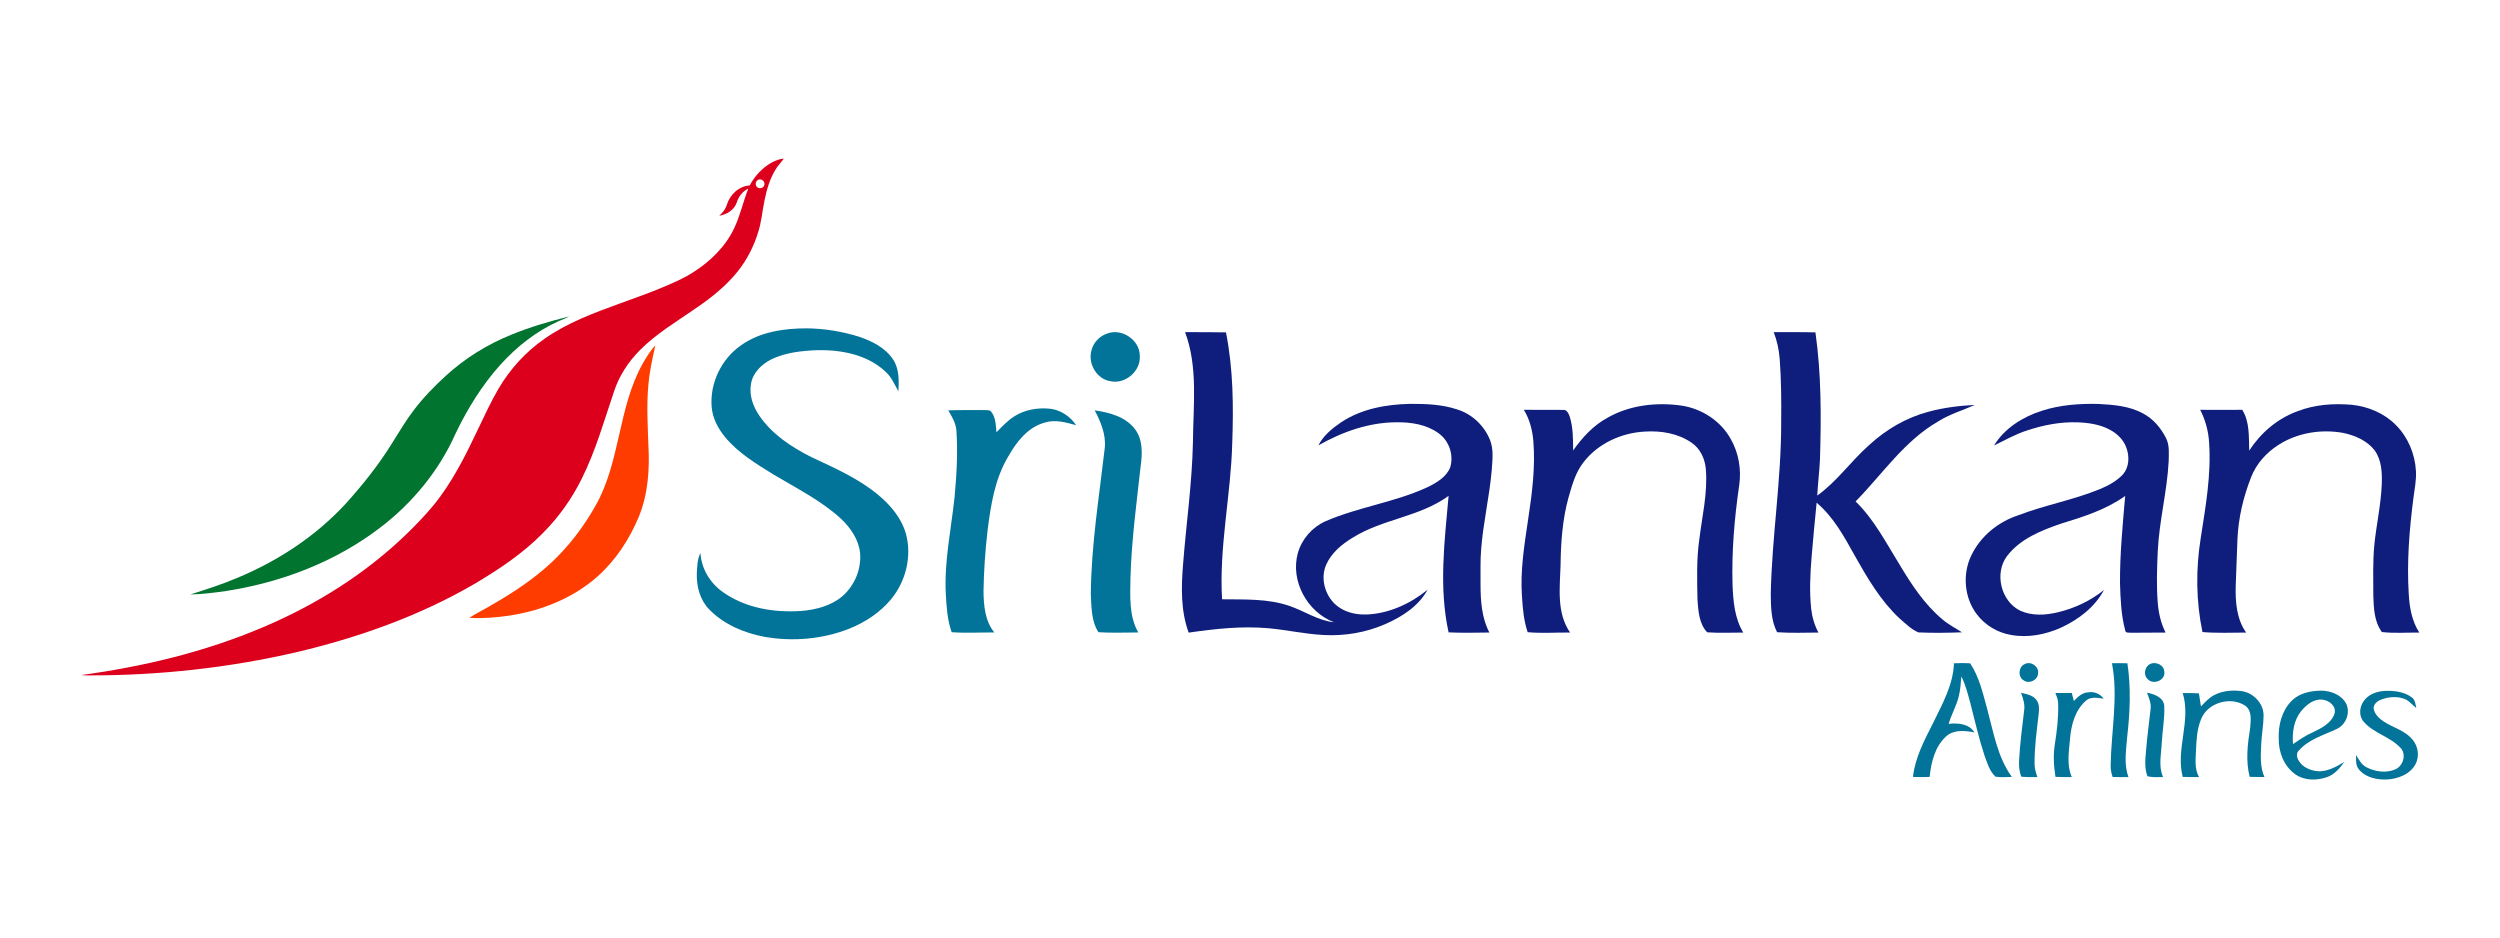
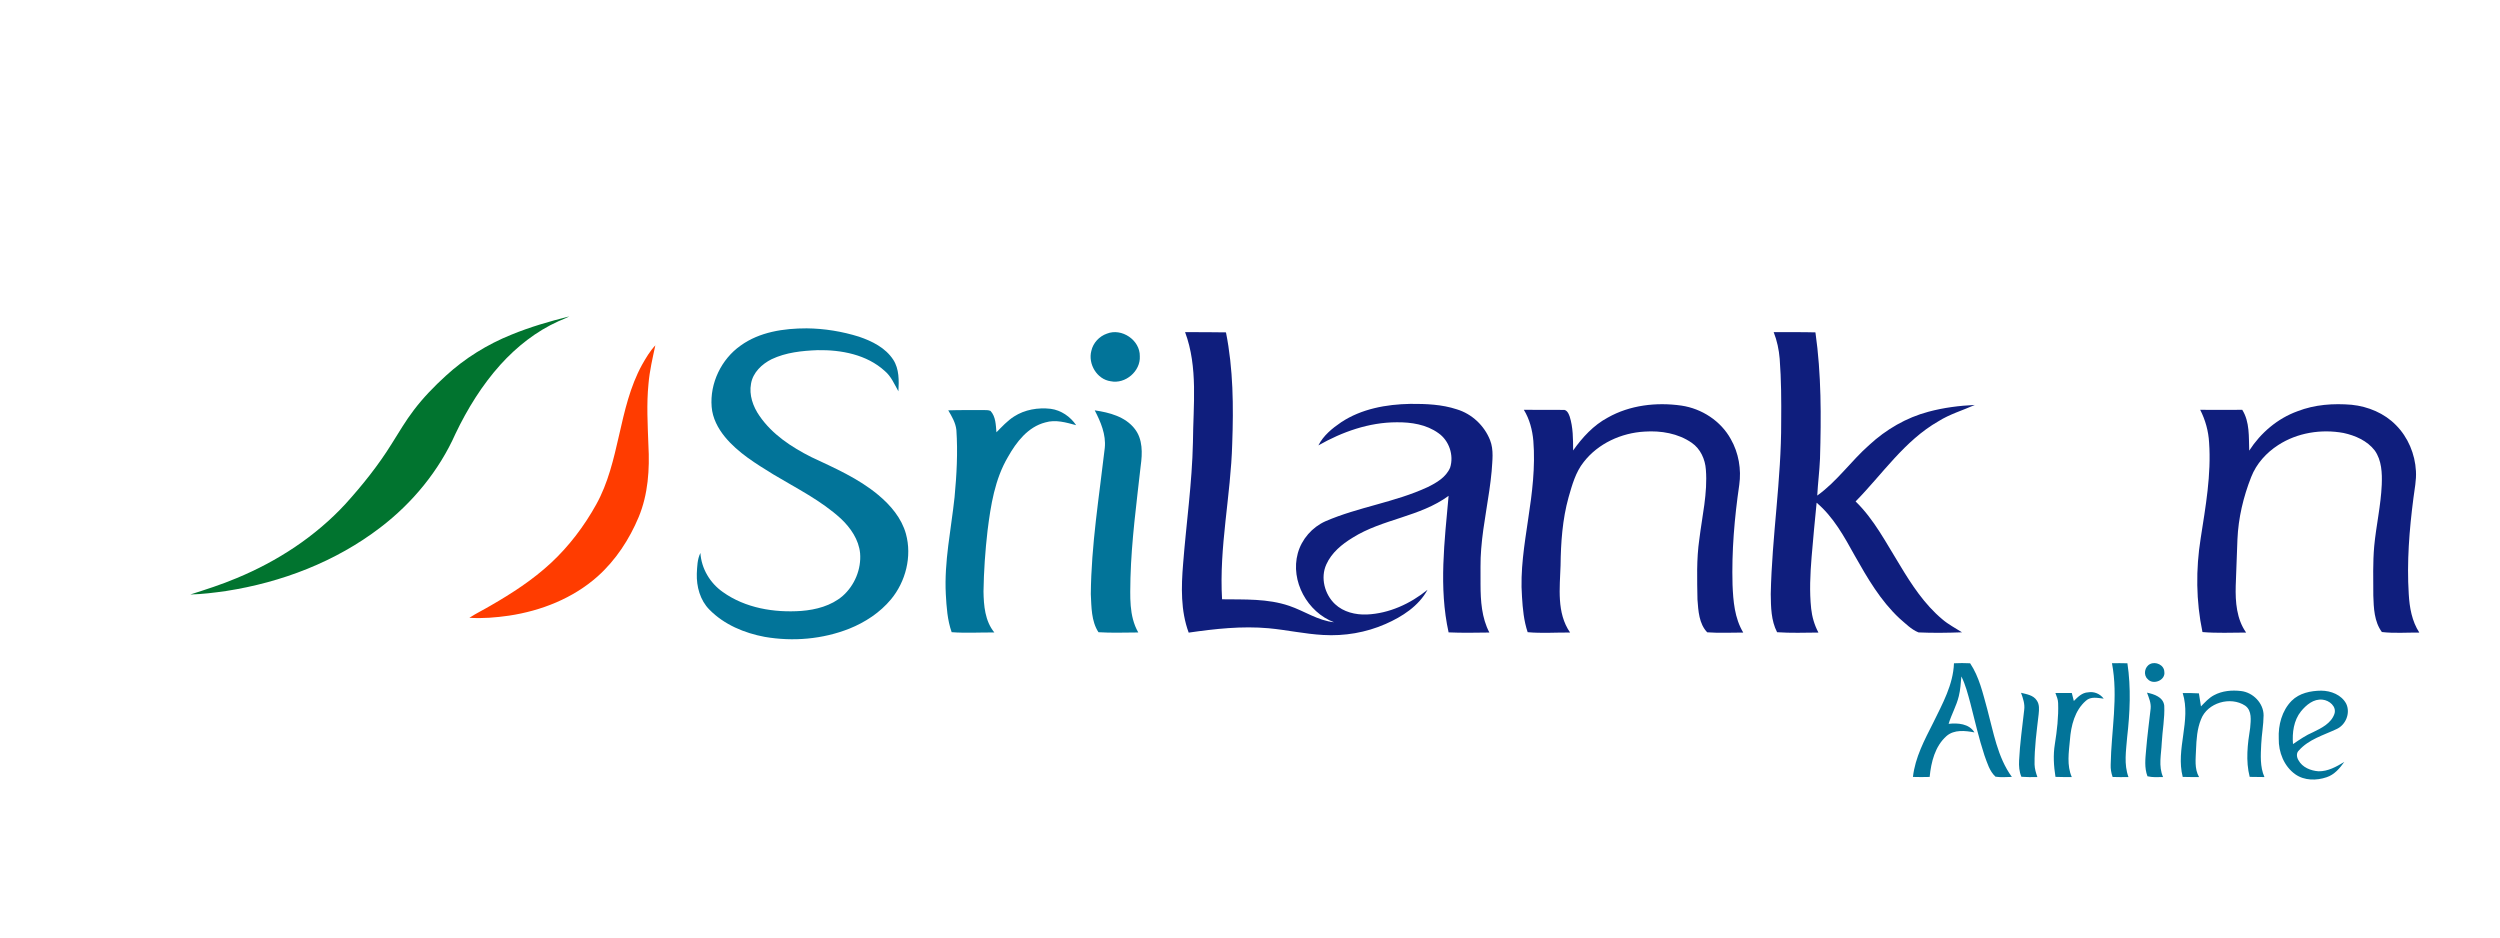
<svg xmlns="http://www.w3.org/2000/svg" width="80" height="30" viewBox="0 0 80 30" fill="none">
  <rect width="80" height="30" fill="white" />
  <g clip-path="url(#clip0_1_11968)">
-     <path d="M24.69 5.204C24.81 5.136 24.943 5.088 25.081 5.074C25.005 5.194 24.897 5.29 24.825 5.413C24.634 5.719 24.533 6.072 24.462 6.424C24.393 6.758 24.367 7.101 24.262 7.426C24.123 7.886 23.899 8.32 23.6 8.695C23.219 9.165 22.741 9.544 22.244 9.88C21.641 10.297 21.003 10.677 20.481 11.2C20.109 11.574 19.809 12.029 19.646 12.536C19.328 13.472 19.059 14.431 18.616 15.318C18.3 15.958 17.881 16.546 17.38 17.051C16.73 17.715 15.951 18.23 15.158 18.699C13.405 19.714 11.482 20.397 9.521 20.862C7.33 21.373 5.079 21.616 2.831 21.613C2.754 21.614 2.677 21.611 2.601 21.602C4.588 21.33 6.56 20.862 8.412 20.073C10.108 19.356 11.7 18.361 13.03 17.069C13.323 16.785 13.605 16.488 13.868 16.174C14.465 15.445 14.889 14.593 15.292 13.744C15.502 13.306 15.704 12.863 15.949 12.444C16.32 11.809 16.826 11.254 17.429 10.837C18.157 10.329 18.993 10.016 19.821 9.717C20.304 9.542 20.788 9.371 21.262 9.171C21.576 9.036 21.892 8.9 22.18 8.714C22.728 8.366 23.216 7.895 23.496 7.297C23.689 6.893 23.781 6.451 23.945 6.036C23.765 6.118 23.638 6.287 23.578 6.474C23.5 6.719 23.255 6.865 23.015 6.904C23.123 6.809 23.218 6.693 23.259 6.552C23.357 6.227 23.646 5.954 23.989 5.935C24.152 5.633 24.391 5.37 24.69 5.204ZM24.248 5.762C24.169 5.809 24.161 5.937 24.234 5.993C24.313 6.064 24.461 6.005 24.462 5.895C24.476 5.786 24.338 5.698 24.248 5.762Z" fill="#DC001C" />
    <path d="M16.361 10.711C16.962 10.464 17.587 10.282 18.216 10.125C18.106 10.187 17.986 10.226 17.872 10.279C17.161 10.599 16.535 11.093 16.012 11.672C15.424 12.326 14.957 13.082 14.577 13.876C14.049 15.064 13.2 16.094 12.175 16.877C10.742 17.976 9.011 18.636 7.242 18.911C6.86 18.966 6.476 19.014 6.089 19.024C6.588 18.865 7.088 18.705 7.571 18.501C8.876 17.961 10.092 17.17 11.057 16.124C11.599 15.524 12.107 14.89 12.535 14.2C12.764 13.837 12.981 13.463 13.243 13.122C13.545 12.723 13.895 12.364 14.263 12.028C14.876 11.464 15.593 11.021 16.361 10.711Z" fill="#01742F" />
    <path d="M20.545 11.674C20.669 11.455 20.798 11.234 20.971 11.051C20.883 11.458 20.787 11.865 20.752 12.281C20.686 12.933 20.726 13.589 20.749 14.242C20.792 15.018 20.739 15.819 20.439 16.543C20.14 17.259 19.704 17.925 19.127 18.442C18.337 19.146 17.319 19.546 16.287 19.701C15.868 19.761 15.443 19.797 15.02 19.769C15.241 19.625 15.479 19.511 15.706 19.376C16.385 18.985 17.048 18.555 17.626 18.019C18.207 17.48 18.693 16.838 19.079 16.143C19.459 15.46 19.637 14.688 19.81 13.93C19.985 13.159 20.161 12.372 20.545 11.674Z" fill="#FF3C00" />
    <path d="M23.698 11.06C24.306 10.62 25.082 10.507 25.814 10.507C26.381 10.513 26.946 10.605 27.487 10.774C27.906 10.916 28.334 11.128 28.584 11.511C28.777 11.809 28.768 12.181 28.749 12.522C28.62 12.294 28.517 12.042 28.311 11.87C27.735 11.345 26.92 11.192 26.165 11.205C25.665 11.224 25.149 11.277 24.691 11.495C24.38 11.65 24.093 11.921 24.033 12.277C23.965 12.64 24.096 13.01 24.302 13.306C24.708 13.899 25.326 14.306 25.957 14.624C26.701 14.974 27.468 15.307 28.105 15.839C28.499 16.167 28.851 16.581 28.99 17.084C29.187 17.806 28.984 18.609 28.511 19.18C28.158 19.603 27.686 19.913 27.179 20.117C26.324 20.455 25.375 20.536 24.471 20.38C23.82 20.258 23.173 19.989 22.703 19.51C22.403 19.209 22.285 18.771 22.298 18.354C22.31 18.132 22.312 17.899 22.413 17.695C22.444 18.196 22.723 18.66 23.131 18.945C23.852 19.46 24.772 19.61 25.64 19.55C26.11 19.513 26.597 19.386 26.963 19.073C27.347 18.736 27.565 18.214 27.523 17.703C27.481 17.269 27.22 16.891 26.911 16.599C26.271 16.013 25.488 15.626 24.75 15.183C24.194 14.839 23.619 14.493 23.198 13.981C22.974 13.707 22.8 13.378 22.773 13.019C22.711 12.264 23.082 11.494 23.698 11.06Z" fill="#027499" />
    <path d="M35.422 10.676C35.895 10.487 36.483 10.884 36.474 11.398C36.502 11.879 36.009 12.298 35.542 12.2C35.103 12.14 34.811 11.647 34.923 11.227C34.979 10.972 35.177 10.76 35.422 10.676Z" fill="#027499" />
    <path d="M32.448 13.329C32.792 13.106 33.22 13.035 33.623 13.082C33.955 13.127 34.251 13.331 34.437 13.606C34.117 13.52 33.779 13.418 33.449 13.518C32.893 13.661 32.523 14.145 32.255 14.622C31.833 15.335 31.704 16.168 31.602 16.977C31.527 17.624 31.482 18.274 31.472 18.925C31.479 19.38 31.519 19.873 31.819 20.239C31.364 20.235 30.905 20.264 30.453 20.23C30.315 19.84 30.289 19.423 30.266 19.014C30.211 17.97 30.436 16.943 30.546 15.91C30.613 15.196 30.653 14.475 30.604 13.758C30.579 13.528 30.459 13.325 30.344 13.131C30.723 13.117 31.104 13.125 31.483 13.122C31.554 13.124 31.629 13.119 31.696 13.149C31.866 13.332 31.865 13.6 31.886 13.833C32.063 13.655 32.234 13.466 32.448 13.329Z" fill="#027499" />
    <path d="M35.031 13.131C35.498 13.199 36.009 13.331 36.312 13.724C36.572 14.055 36.558 14.507 36.503 14.902C36.37 16.095 36.209 17.288 36.175 18.488C36.167 19.077 36.121 19.708 36.425 20.239C36.001 20.24 35.574 20.258 35.151 20.231C34.919 19.877 34.927 19.422 34.906 19.012C34.919 17.442 35.174 15.888 35.353 14.332C35.396 13.905 35.223 13.501 35.031 13.131Z" fill="#027499" />
    <path d="M62.527 21.225C62.699 21.217 62.872 21.215 63.044 21.225C63.336 21.661 63.451 22.186 63.59 22.685C63.792 23.428 63.917 24.224 64.379 24.861C64.205 24.864 64.029 24.881 63.856 24.854C63.663 24.677 63.59 24.409 63.502 24.171C63.321 23.622 63.194 23.056 63.05 22.497C62.971 22.208 62.898 21.915 62.764 21.646C62.744 21.858 62.734 22.073 62.681 22.281C62.607 22.587 62.446 22.862 62.356 23.163C62.651 23.13 63.011 23.156 63.182 23.437C62.887 23.381 62.537 23.34 62.29 23.552C61.92 23.878 61.795 24.388 61.749 24.862C61.571 24.867 61.392 24.868 61.214 24.862C61.284 24.237 61.586 23.676 61.865 23.124C62.158 22.522 62.502 21.911 62.527 21.225Z" fill="#027499" />
-     <path d="M64.793 21.25C64.985 21.147 65.245 21.322 65.219 21.539C65.217 21.76 64.935 21.901 64.757 21.771C64.564 21.66 64.59 21.333 64.793 21.25Z" fill="#027499" />
    <path d="M67.583 21.223C67.747 21.22 67.912 21.22 68.077 21.225C68.196 22.011 68.158 22.813 68.068 23.6C68.035 24.02 67.96 24.458 68.111 24.865C67.942 24.869 67.773 24.869 67.604 24.863C67.559 24.738 67.536 24.605 67.542 24.471C67.559 23.39 67.789 22.3 67.583 21.223Z" fill="#027499" />
    <path d="M68.802 21.25C68.982 21.157 69.25 21.279 69.258 21.493C69.306 21.769 68.899 21.933 68.725 21.73C68.578 21.598 68.629 21.334 68.802 21.25Z" fill="#027499" />
    <path d="M70.849 22.246C71.111 22.105 71.42 22.078 71.713 22.113C72.094 22.156 72.434 22.499 72.435 22.891C72.432 23.201 72.373 23.507 72.359 23.816C72.343 24.167 72.316 24.536 72.462 24.866C72.304 24.866 72.147 24.865 71.99 24.86C71.858 24.346 71.922 23.809 72.005 23.293C72.025 23.052 72.071 22.741 71.845 22.581C71.376 22.272 70.637 22.485 70.433 23.018C70.307 23.325 70.286 23.659 70.273 23.986C70.264 24.281 70.215 24.597 70.37 24.866C70.195 24.866 70.02 24.866 69.847 24.861C69.617 23.971 70.121 23.065 69.847 22.179C70.02 22.174 70.192 22.179 70.365 22.188C70.389 22.326 70.411 22.465 70.431 22.605C70.559 22.474 70.684 22.332 70.849 22.246Z" fill="#027499" />
    <path d="M73.332 22.426C73.578 22.178 73.942 22.104 74.279 22.101C74.589 22.103 74.93 22.234 75.08 22.522C75.221 22.822 75.062 23.206 74.76 23.335C74.346 23.529 73.877 23.66 73.563 24.016C73.474 24.096 73.493 24.234 73.551 24.327C73.675 24.557 73.943 24.663 74.191 24.681C74.494 24.687 74.766 24.534 75.018 24.381C74.872 24.585 74.699 24.791 74.453 24.871C74.127 24.983 73.739 24.982 73.449 24.777C73.089 24.522 72.911 24.069 72.92 23.636C72.901 23.202 73.021 22.741 73.332 22.426ZM73.632 22.762C73.397 23.054 73.347 23.448 73.376 23.811C73.583 23.671 73.79 23.526 74.022 23.428C74.289 23.299 74.597 23.145 74.701 22.846C74.78 22.607 74.535 22.409 74.32 22.389C74.037 22.357 73.8 22.557 73.632 22.762Z" fill="#027499" />
-     <path d="M75.641 22.431C75.795 22.212 76.069 22.119 76.326 22.108C76.618 22.098 76.931 22.135 77.174 22.313C77.285 22.389 77.296 22.535 77.322 22.657C77.213 22.571 77.122 22.464 77.004 22.391C76.748 22.27 76.441 22.288 76.182 22.393C76.065 22.439 75.948 22.54 75.957 22.677C75.981 22.811 76.069 22.925 76.172 23.01C76.468 23.256 76.875 23.327 77.146 23.608C77.334 23.787 77.418 24.068 77.348 24.32C77.29 24.548 77.104 24.72 76.897 24.818C76.593 24.959 76.237 24.982 75.916 24.892C75.741 24.841 75.573 24.744 75.464 24.595C75.376 24.468 75.398 24.306 75.394 24.16C75.483 24.304 75.565 24.468 75.721 24.55C76.003 24.695 76.353 24.749 76.651 24.619C76.9 24.513 77.013 24.143 76.82 23.936C76.489 23.573 75.965 23.471 75.641 23.099C75.474 22.915 75.501 22.622 75.641 22.431Z" fill="#027499" />
    <path d="M66.363 22.432C66.488 22.305 66.628 22.162 66.819 22.155C67.01 22.12 67.203 22.202 67.319 22.357C67.131 22.335 66.906 22.279 66.75 22.423C66.392 22.732 66.272 23.222 66.238 23.676C66.202 24.071 66.132 24.489 66.297 24.866C66.123 24.867 65.949 24.866 65.775 24.86C65.72 24.515 65.698 24.161 65.755 23.814C65.824 23.379 65.876 22.939 65.86 22.497C65.858 22.384 65.812 22.28 65.773 22.177C65.948 22.177 66.123 22.176 66.298 22.177C66.32 22.261 66.341 22.346 66.363 22.432Z" fill="#027499" />
    <path d="M64.673 22.169C64.851 22.215 65.065 22.243 65.174 22.411C65.267 22.539 65.252 22.705 65.237 22.854C65.175 23.389 65.099 23.925 65.106 24.465C65.11 24.603 65.151 24.736 65.196 24.865C65.025 24.87 64.855 24.87 64.685 24.857C64.613 24.693 64.602 24.512 64.611 24.336C64.637 23.795 64.713 23.258 64.774 22.72C64.801 22.53 64.736 22.345 64.673 22.169Z" fill="#027499" />
    <path d="M68.704 22.165C68.932 22.212 69.228 22.309 69.256 22.583C69.275 22.98 69.197 23.374 69.176 23.771C69.161 24.134 69.064 24.517 69.218 24.865C69.051 24.869 68.883 24.88 68.719 24.841C68.615 24.57 68.651 24.275 68.676 23.992C68.711 23.553 68.772 23.117 68.82 22.68C68.84 22.499 68.765 22.33 68.704 22.165Z" fill="#027499" />
    <path d="M37.923 10.629C38.359 10.629 38.795 10.628 39.231 10.636C39.465 11.807 39.474 13.009 39.431 14.199C39.386 15.863 39.007 17.508 39.106 19.177C39.825 19.187 40.563 19.151 41.255 19.387C41.737 19.55 42.172 19.859 42.689 19.912C41.838 19.591 41.284 18.593 41.53 17.703C41.654 17.253 41.989 16.871 42.413 16.681C43.471 16.222 44.635 16.075 45.682 15.589C45.968 15.449 46.274 15.272 46.404 14.964C46.53 14.567 46.371 14.097 46.029 13.86C45.645 13.582 45.156 13.508 44.693 13.513C43.808 13.514 42.951 13.818 42.188 14.253C42.349 13.936 42.631 13.706 42.919 13.511C43.569 13.081 44.362 12.938 45.129 12.924C45.629 12.921 46.141 12.94 46.62 13.099C47.1 13.244 47.498 13.618 47.682 14.084C47.807 14.4 47.753 14.747 47.733 15.076C47.658 15.911 47.462 16.73 47.398 17.566C47.364 17.944 47.382 18.323 47.377 18.703C47.378 19.225 47.413 19.77 47.66 20.241C47.225 20.246 46.79 20.256 46.355 20.236C46.037 18.797 46.226 17.316 46.355 15.867C45.437 16.541 44.238 16.606 43.283 17.207C42.94 17.416 42.61 17.686 42.442 18.062C42.249 18.487 42.387 19.018 42.721 19.332C42.991 19.586 43.375 19.677 43.736 19.664C44.451 19.633 45.13 19.32 45.681 18.873C45.395 19.397 44.871 19.733 44.339 19.967C43.712 20.243 43.021 20.36 42.338 20.319C41.753 20.287 41.179 20.158 40.596 20.104C39.741 20.027 38.883 20.122 38.038 20.244C37.779 19.544 37.799 18.78 37.859 18.048C37.96 16.749 38.147 15.456 38.174 14.152C38.182 12.978 38.342 11.756 37.923 10.629Z" fill="#0F1E7D" />
    <path d="M56.758 10.629C57.203 10.632 57.648 10.623 58.094 10.636C58.284 11.976 58.28 13.333 58.24 14.682C58.223 15.075 58.172 15.465 58.152 15.858C58.786 15.405 59.234 14.751 59.816 14.239C60.353 13.742 61.005 13.362 61.713 13.175C62.196 13.045 62.696 12.981 63.195 12.958C62.806 13.132 62.392 13.252 62.029 13.481C60.943 14.102 60.239 15.171 59.379 16.046C59.976 16.626 60.357 17.377 60.792 18.077C61.171 18.71 61.584 19.34 62.155 19.818C62.346 19.983 62.572 20.098 62.784 20.234C62.32 20.251 61.854 20.258 61.392 20.237C61.157 20.142 60.977 19.952 60.786 19.79C60.178 19.224 59.756 18.496 59.351 17.779C59.014 17.171 58.671 16.542 58.132 16.087C58.077 16.667 58.016 17.246 57.971 17.827C57.927 18.374 57.899 18.926 57.957 19.473C57.986 19.741 58.062 20.004 58.19 20.242C57.749 20.246 57.307 20.261 56.867 20.231C56.672 19.856 56.67 19.421 56.664 19.009C56.701 17.168 57.004 15.342 56.998 13.5C57.004 12.827 57.001 12.154 56.95 11.482C56.926 11.19 56.865 10.901 56.758 10.629Z" fill="#0F1E7D" />
    <path d="M51.447 13.364C52.156 12.962 53.007 12.865 53.805 12.979C54.456 13.075 55.065 13.469 55.386 14.052C55.637 14.492 55.727 15.018 55.656 15.518C55.502 16.573 55.411 17.641 55.441 18.708C55.462 19.233 55.506 19.782 55.784 20.242C55.4 20.242 55.014 20.262 54.631 20.234C54.367 19.96 54.346 19.546 54.319 19.186C54.308 18.544 54.285 17.897 54.378 17.259C54.468 16.518 54.647 15.78 54.588 15.029C54.566 14.697 54.414 14.361 54.136 14.17C53.699 13.866 53.148 13.776 52.627 13.811C51.884 13.852 51.141 14.189 50.679 14.784C50.419 15.109 50.307 15.52 50.194 15.914C49.997 16.622 49.947 17.36 49.938 18.092C49.915 18.811 49.807 19.614 50.243 20.241C49.791 20.237 49.336 20.271 48.885 20.23C48.762 19.865 48.727 19.48 48.704 19.099C48.641 18.261 48.782 17.427 48.903 16.6C49.029 15.777 49.134 14.941 49.067 14.107C49.036 13.76 48.947 13.413 48.763 13.114C49.179 13.115 49.596 13.118 50.012 13.117C50.136 13.099 50.194 13.23 50.229 13.326C50.341 13.677 50.338 14.05 50.34 14.415C50.635 13.997 50.992 13.607 51.447 13.364Z" fill="#0F1E7D" />
-     <path d="M65.344 13.143C65.922 12.957 66.537 12.912 67.141 12.926C67.632 12.951 68.145 12.991 68.584 13.234C68.908 13.406 69.153 13.7 69.316 14.026C69.43 14.256 69.401 14.52 69.397 14.768C69.347 15.723 69.098 16.655 69.05 17.611C69.023 18.166 69.004 18.722 69.047 19.277C69.073 19.61 69.147 19.943 69.299 20.242C68.929 20.247 68.559 20.249 68.189 20.248C68.124 20.239 68.014 20.264 68.007 20.172C67.874 19.681 67.856 19.168 67.84 18.662C67.835 17.729 67.925 16.799 68.006 15.87C67.391 16.312 66.661 16.539 65.946 16.759C65.314 16.976 64.648 17.242 64.228 17.79C63.809 18.34 64.029 19.247 64.652 19.544C65.028 19.713 65.46 19.688 65.852 19.593C66.387 19.465 66.897 19.227 67.326 18.879C67.032 19.435 66.508 19.828 65.949 20.086C65.452 20.308 64.891 20.417 64.351 20.318C63.925 20.245 63.528 20.011 63.266 19.667C62.855 19.137 62.791 18.375 63.082 17.774C63.377 17.156 63.942 16.699 64.587 16.488C65.44 16.16 66.347 16 67.193 15.653C67.467 15.539 67.736 15.394 67.939 15.175C68.132 14.947 68.145 14.615 68.05 14.344C67.963 14.079 67.75 13.874 67.508 13.747C67.196 13.582 66.84 13.528 66.492 13.515C65.937 13.493 65.385 13.602 64.859 13.777C64.491 13.893 64.156 14.089 63.809 14.256C64.149 13.698 64.734 13.337 65.344 13.143Z" fill="#0F1E7D" />
    <path d="M73.522 13.159C74.071 12.945 74.672 12.903 75.254 12.953C75.78 13.007 76.3 13.223 76.672 13.605C77.057 13.993 77.282 14.53 77.31 15.075C77.328 15.367 77.264 15.655 77.229 15.944C77.097 16.959 77.016 17.986 77.08 19.01C77.104 19.438 77.18 19.878 77.418 20.242C77.019 20.239 76.618 20.271 76.22 20.225C75.973 19.89 75.959 19.456 75.946 19.057C75.945 18.529 75.928 18.002 75.975 17.476C76.037 16.819 76.188 16.172 76.216 15.511C76.23 15.138 76.216 14.732 75.992 14.416C75.752 14.103 75.368 13.936 74.993 13.855C74.282 13.724 73.513 13.845 72.901 14.243C72.523 14.487 72.204 14.838 72.039 15.262C71.787 15.899 71.627 16.574 71.598 17.26C71.578 17.756 71.56 18.253 71.543 18.75C71.529 19.261 71.571 19.811 71.876 20.242C71.41 20.244 70.944 20.265 70.479 20.226C70.272 19.24 70.263 18.217 70.422 17.224C70.579 16.212 70.763 15.189 70.691 14.161C70.671 13.796 70.572 13.439 70.406 13.114C70.855 13.115 71.303 13.12 71.752 13.114C71.996 13.504 71.958 13.98 71.975 14.42C72.342 13.851 72.883 13.389 73.522 13.159Z" fill="#0F1E7D" />
  </g>
  <defs>
    <clipPath id="clip0_1_11968">
      <rect width="75" height="20" fill="white" transform="translate(2.5 5)" />
    </clipPath>
  </defs>
</svg>